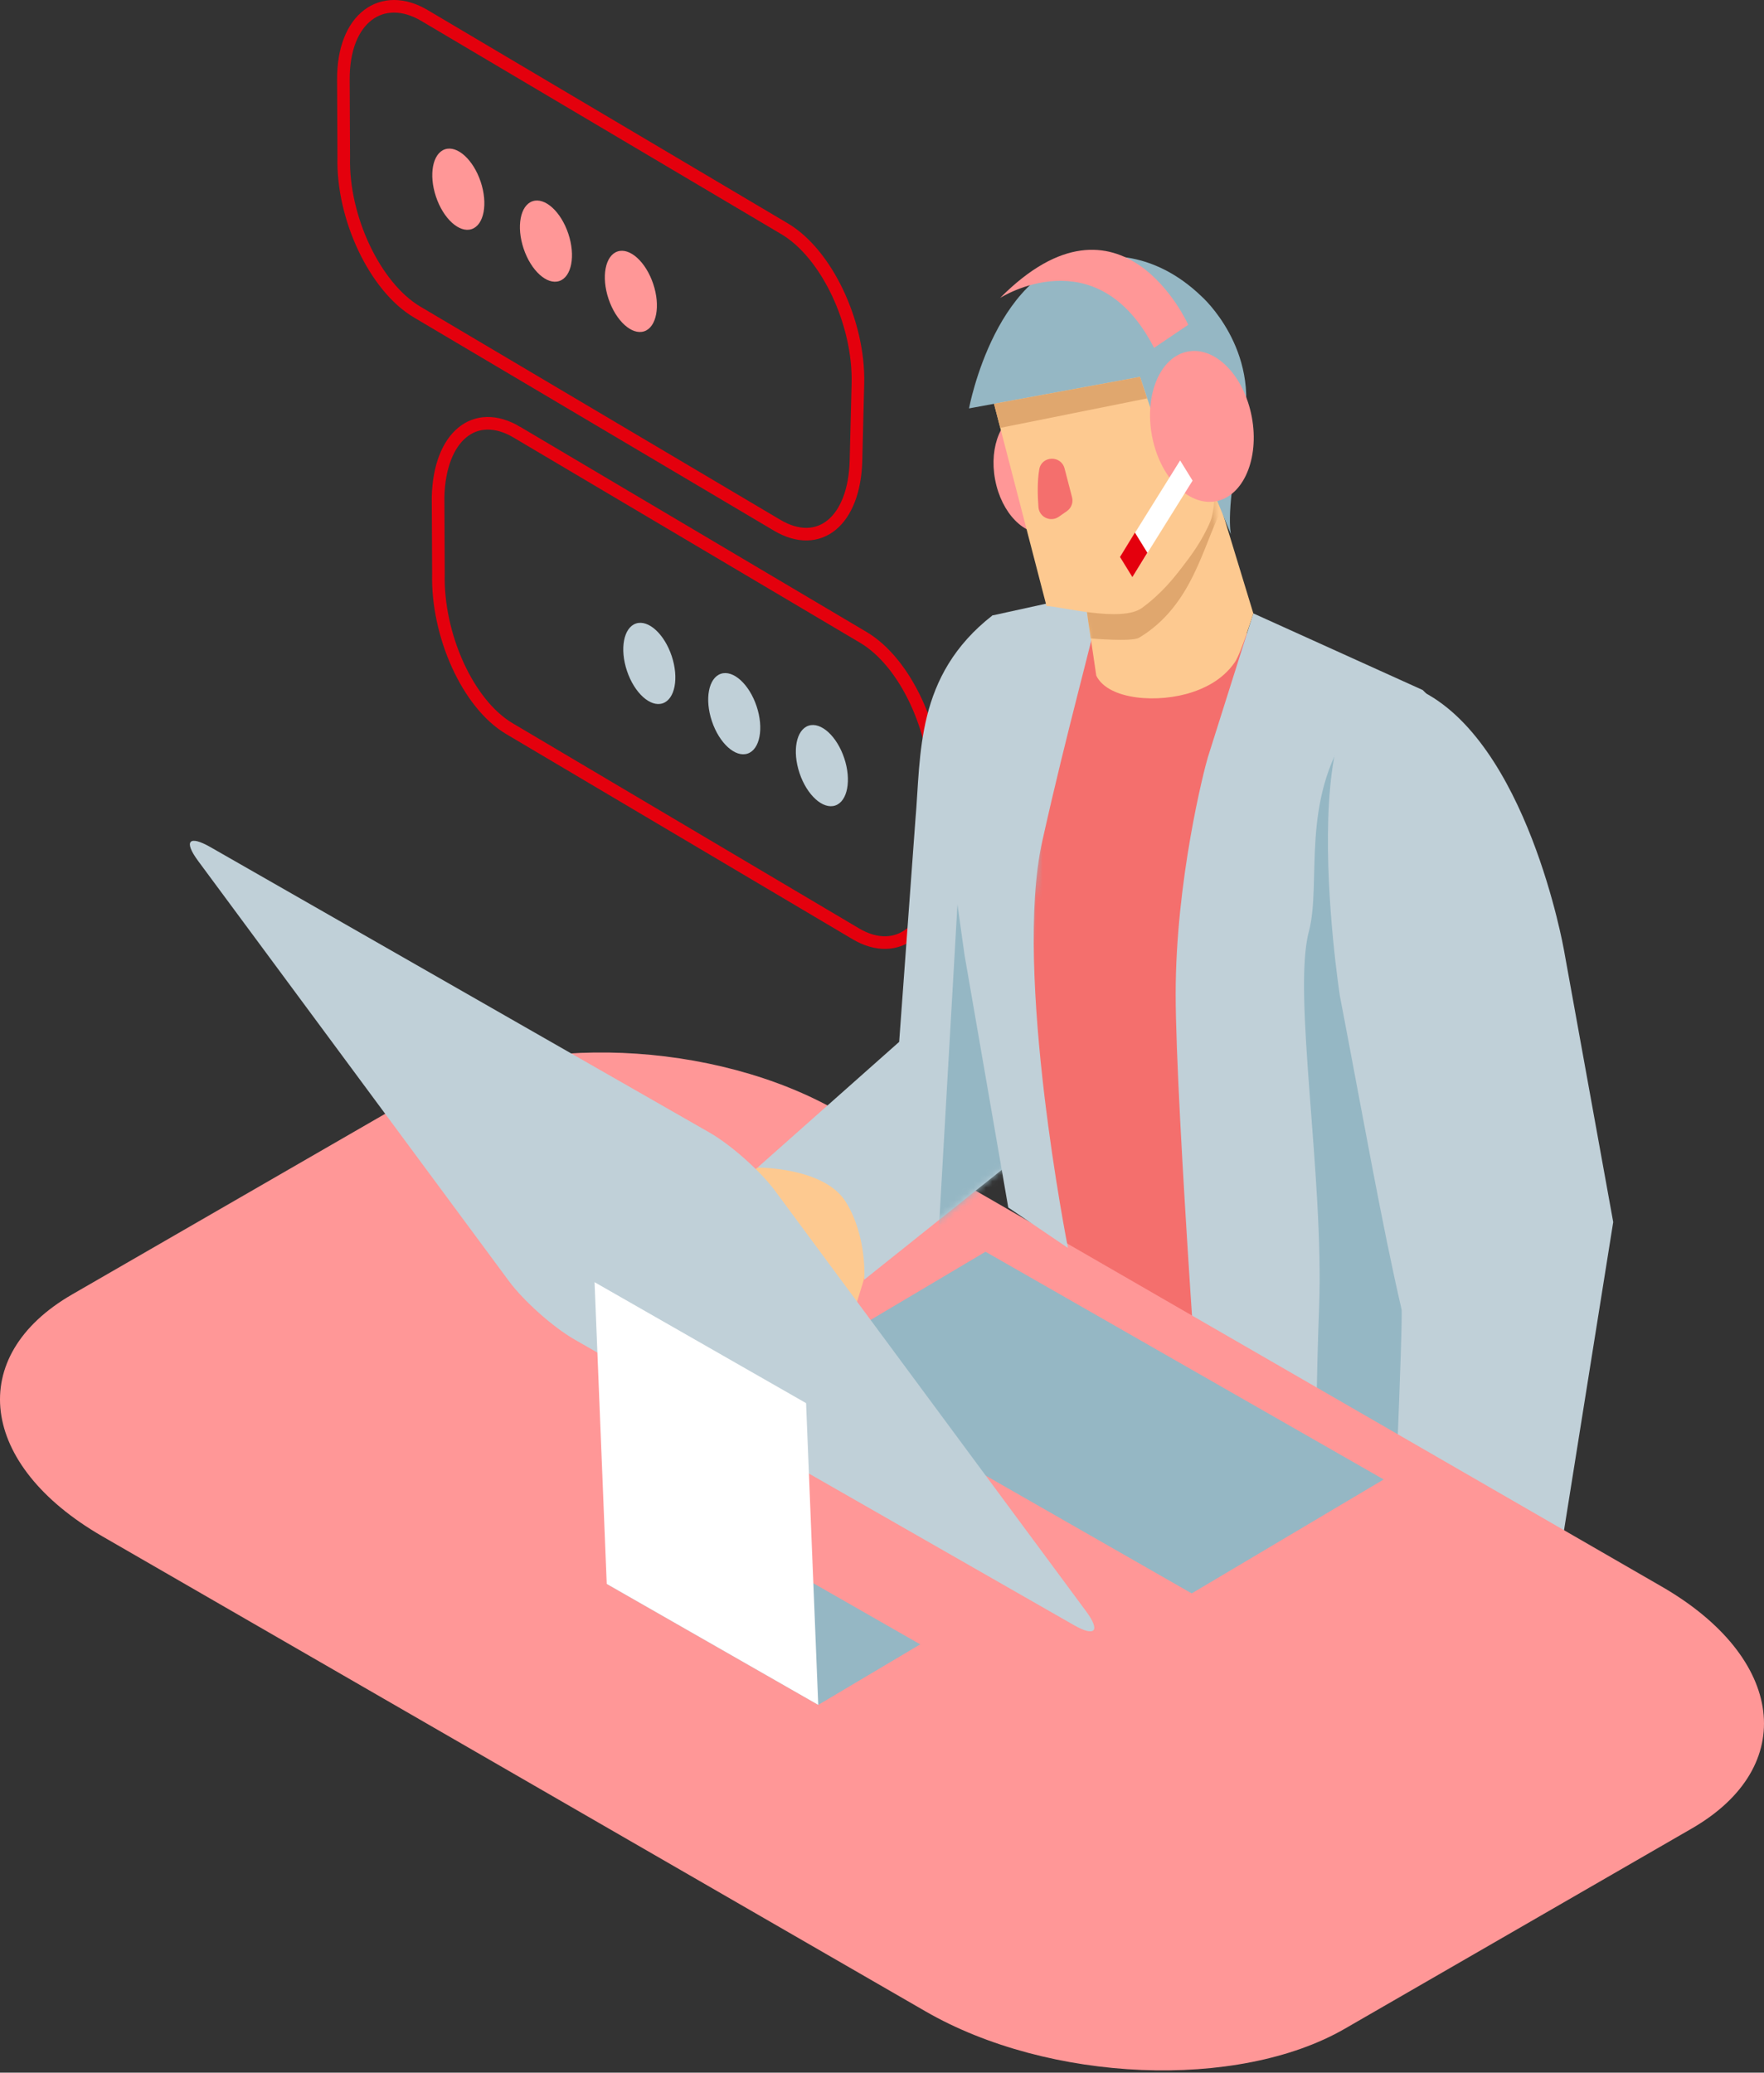
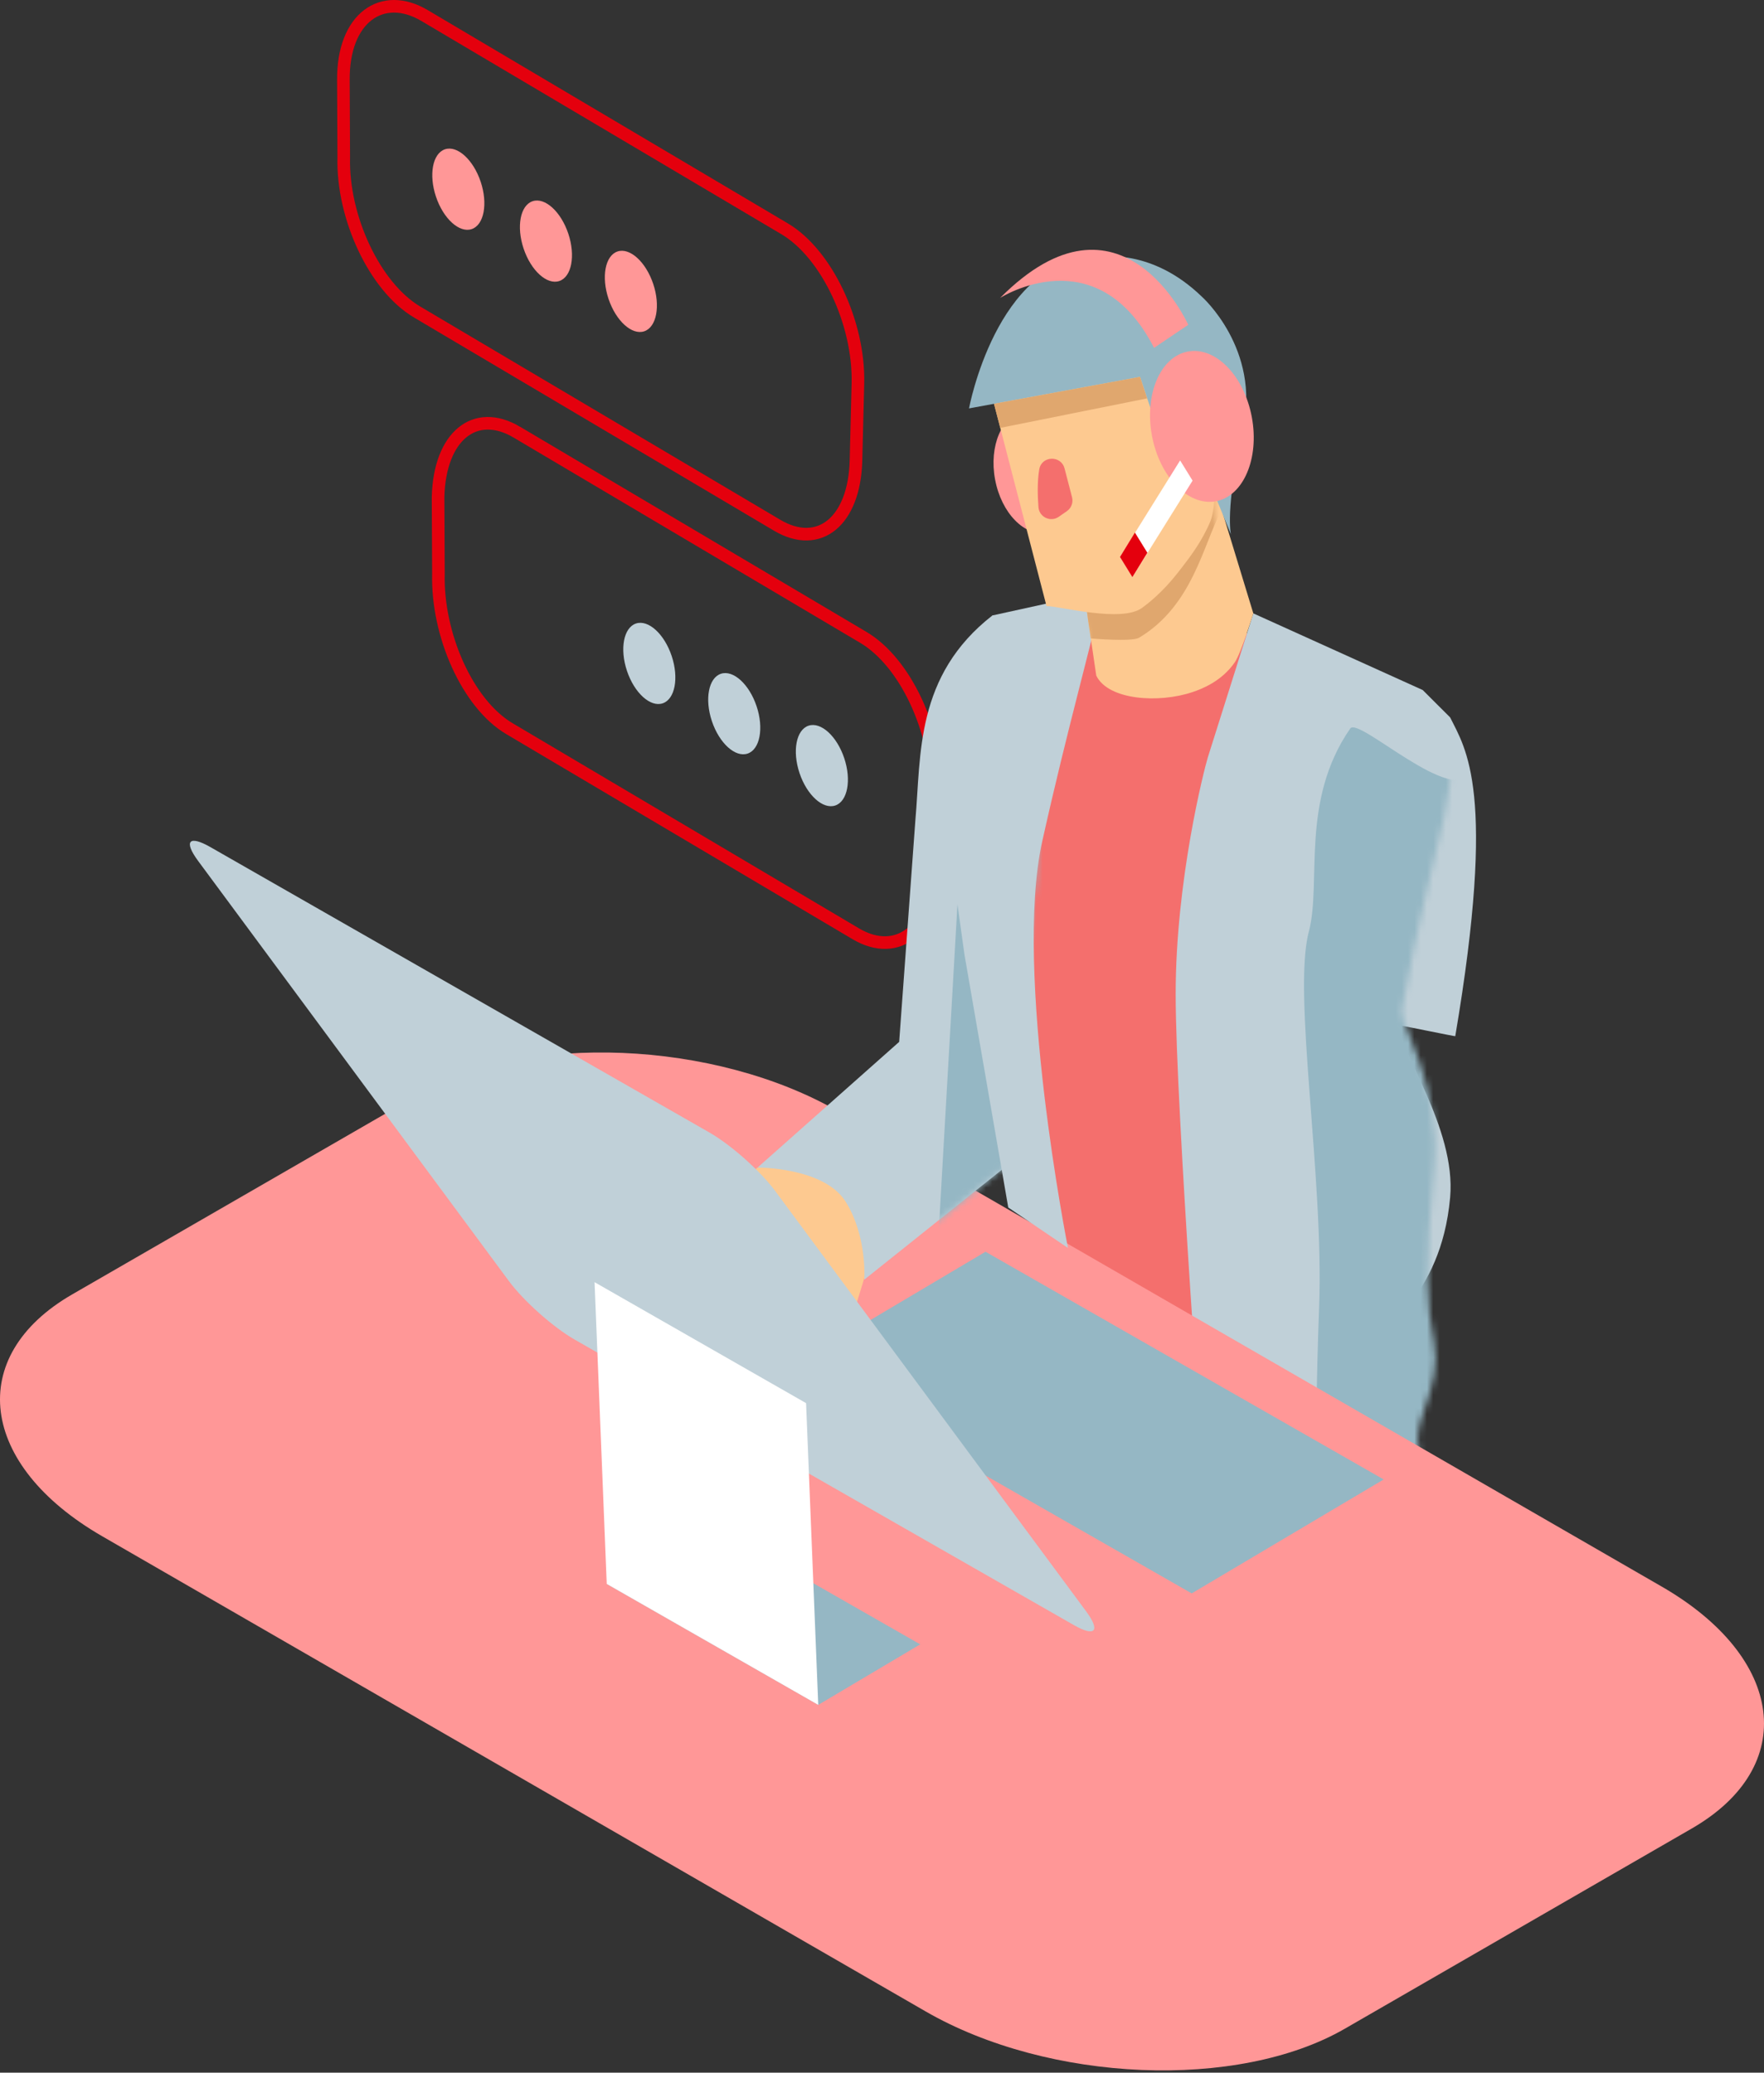
<svg xmlns="http://www.w3.org/2000/svg" width="280" height="329" viewBox="0 0 280 329" fill="none">
  <rect x="0" y="0" width="280" height="329" fill="#333333" stroke="none" />
  <path d="M123.354 83.373L66.202 49.524C59.53 45.575 54.32 34.568 54.563 24.941L54.506 12.741C54.42 2.764 60.718 -1.488 67.386 2.465L124.538 36.315C131.21 40.264 136.42 51.27 136.177 60.897L135.87 73.098C135.628 82.725 130.026 87.326 123.354 83.373V83.373Z" stroke="#E4000D" stroke-width="2" stroke-miterlimit="10" />
  <path d="M74.868 36.367C76.828 35.712 77.467 32.345 76.297 28.846C75.126 25.348 72.589 23.043 70.63 23.698C68.67 24.352 68.031 27.719 69.201 31.218C70.372 34.716 72.909 37.022 74.868 36.367Z" fill="#FF9797" />
  <path d="M88.778 44.609C90.738 43.954 91.377 40.587 90.207 37.089C89.036 33.59 86.499 31.285 84.54 31.94C82.581 32.595 81.941 35.962 83.112 39.46C84.282 42.959 86.819 45.264 88.778 44.609Z" fill="#FF9797" />
  <path d="M102.258 52.588C104.217 51.933 104.857 48.566 103.686 45.068C102.516 41.569 99.979 39.264 98.019 39.919C96.06 40.574 95.421 43.941 96.591 47.439C97.761 50.938 100.299 53.243 102.258 52.588Z" fill="#FF9797" />
  <path d="M82.049 68.607L137.026 101.166C143.698 105.115 148.676 115.872 148.665 125.749L148.358 137.949C148.412 147.437 142.514 152.178 135.842 148.225L80.865 115.666C74.193 111.716 69.351 100.71 69.593 91.083L69.536 78.882C69.779 69.255 75.381 64.654 82.053 68.607H82.049Z" stroke="#E4000D" stroke-width="2" stroke-miterlimit="10" />
  <path d="M132.575 127.863C134.535 127.208 135.174 123.841 134.004 120.343C132.833 116.844 130.296 114.539 128.337 115.194C126.377 115.849 125.738 119.216 126.908 122.714C128.079 126.213 130.616 128.518 132.575 127.863Z" fill="#C0D0D8" />
  <path d="M118.665 119.621C120.624 118.966 121.264 115.599 120.093 112.101C118.923 108.602 116.386 106.297 114.427 106.952C112.467 107.607 111.828 110.974 112.998 114.472C114.169 117.971 116.706 120.276 118.665 119.621Z" fill="#C0D0D8" />
  <path d="M105.186 111.642C107.145 110.987 107.784 107.62 106.614 104.122C105.443 100.623 102.906 98.318 100.947 98.973C98.988 99.628 98.348 102.995 99.519 106.493C100.689 109.992 103.226 112.297 105.186 111.642Z" fill="#C0D0D8" />
  <path d="M166.187 84.562C169.742 83.899 171.817 79.042 170.822 73.712C169.827 68.383 166.139 64.6 162.584 65.263C159.03 65.926 156.955 70.784 157.95 76.113C158.945 81.442 162.633 85.225 166.187 84.562Z" fill="#FF9797" />
  <path d="M169.369 77.232L180.124 73.768C180.124 73.768 177.232 85.783 169.369 77.232Z" fill="white" />
  <path d="M164.277 97.691C165.351 100.638 167.793 100.425 167.433 106.013C166.67 117.872 159.406 125.599 157.135 127.837C160.034 152.463 162.933 177.084 165.832 201.71C167.341 203.62 173.852 211.426 184.885 212.752C190.295 213.401 194.741 212.246 197.373 211.312C199.773 179.626 202.177 147.943 204.576 116.257C202.016 110.176 199.452 104.096 196.892 98.015C193.115 95.42 180.988 95.474 169.37 96.942C166.898 97.252 166.228 96.996 164.277 97.698V97.691Z" fill="#F46F6D" />
  <path d="M198.938 97.363L191.728 120.192C191.168 121.985 186.614 139.706 186.614 157.798C186.614 175.89 191.236 237.865 191.236 237.865C202.383 241.23 206.726 242.036 212.264 240.179C216.465 238.771 220.202 236.44 220.202 236.44C222.388 235.071 224.118 233.674 225.391 232.533C223.558 228.791 221.122 223.006 219.628 215.614C218.469 209.893 228.682 206.639 230.18 190.08C231.189 178.941 221.693 166.449 222.306 162.792C222.313 162.745 230.982 164.528 230.993 164.481C237.597 125.531 232.651 118.877 230.18 113.876L225.826 109.531L198.935 97.363" fill="#C0D0D8" />
  <mask id="mask0_10246_47023" style="mask-type:alpha" maskUnits="userSpaceOnUse" x="195" y="97" width="36" height="138">
    <path d="M196.575 97.691C200.487 99.698 206.139 102.642 212.907 106.331C222.296 111.449 227.01 114.037 227.955 115.291C233.425 122.555 227.741 130.988 222.51 160.418C222.182 162.268 228.8 172.508 227.62 185.329C226.119 201.614 226.461 207.309 227.62 212.937C229.118 220.208 223.558 226.51 225.391 230.192C223.027 231.536 218.167 233.867 211.623 234.034C203.511 234.237 197.602 230.99 195.291 229.554C197.338 200.391 198.34 169.389 197.851 136.737C197.652 123.411 197.213 110.39 196.571 97.691H196.575Z" fill="white" />
  </mask>
  <g mask="url(#mask0_10246_47023)">
    <path d="M233.878 122.494C230.787 128.297 215.667 113.698 214.323 115.64C206.338 127.181 209.808 140.116 207.754 147.872C205.133 157.759 210.161 186.672 209.384 207.47C208.931 219.524 208.874 229.479 208.902 236.276C219.308 234.836 229.717 233.396 240.122 231.956C240.283 190.19 240.443 148.421 240.604 106.655C239.374 110.451 237.298 116.082 233.878 122.498V122.494Z" fill="#95B7C4" />
  </g>
-   <path d="M248.235 150.741L256.066 193.983L247.465 247.874C247.465 247.874 247.08 256.086 239.377 259.037C227.887 263.439 220.891 251.724 220.891 251.724C220.891 251.724 222.742 209.017 222.467 207.833C219.351 194.368 216.441 177.73 212.675 158.055C212.675 158.055 203.603 99.373 225.17 109.467C242.39 117.526 248.235 150.741 248.235 150.741Z" fill="#C0D0D8" />
  <path d="M213.456 322.032L268.543 290.242C285.527 280.44 283.377 263.161 263.764 251.844L133.082 176.432C113.469 165.116 83.529 163.875 66.545 173.677L11.458 205.466C-5.527 215.268 -3.377 232.548 16.236 243.864L146.918 319.277C166.531 330.593 196.471 331.833 213.456 322.032Z" fill="#FF9797" />
  <path d="M125.954 216.779L189.157 252.928L219.632 234.84L156.429 198.691L125.954 216.779Z" fill="#95B7C4" />
-   <path d="M96.307 251.424L129.88 270.625L146.066 261.016L112.496 241.815L96.307 251.424Z" fill="#95B7C4" />
+   <path d="M96.307 251.424L129.88 270.625L146.066 261.016L112.496 241.815L96.307 251.424" fill="#95B7C4" />
  <path d="M120.245 185.332L134.109 182.281L140.271 192.831L134.109 212.941L117.164 219.905L96.132 212.941L109.205 203.125L104.383 198.217L120.245 185.332Z" fill="#FDC990" />
  <path d="M142.729 165.379L120.245 185.332C120.245 185.332 130.8 185.257 134.238 190.76C137.676 196.264 137.191 203.125 137.191 203.125L165.672 180.371L162.306 155.863C163.022 150.93 165.647 134.11 166.029 111.916C166.325 94.686 168.5 97.687 164.278 97.687H157.534C145.253 107.268 146.216 119.8 145.3 130.165L142.725 165.376L142.729 165.379Z" fill="#C0D0D8" />
  <mask id="mask1_10246_47023" style="mask-type:alpha" maskUnits="userSpaceOnUse" x="120" y="97" width="47" height="107">
    <path d="M142.729 165.379L120.245 185.332C120.245 185.332 130.8 185.257 134.238 190.76C137.676 196.264 137.191 203.125 137.191 203.125L165.672 180.371L162.306 155.863C163.022 150.93 165.647 134.11 166.029 111.916C166.325 94.686 168.5 97.687 164.278 97.687H157.534C145.253 107.268 146.216 119.8 145.3 130.165L142.725 165.376L142.729 165.379Z" fill="white" />
  </mask>
  <g mask="url(#mask1_10246_47023)">
    <path d="M152.303 137.831C151.241 118.506 149.254 121.789 154.625 112.415C155.933 110.13 159.228 104.384 164.674 103.985C168.026 103.739 170.764 105.625 172.119 106.733C169.188 143.559 166.253 180.381 163.322 217.207C159.785 215.721 152.1 204.611 148.562 203.128L152.307 137.835L152.303 137.831Z" fill="#95B7C4" />
  </g>
  <path d="M169.516 198.092L160.041 191.673L153.109 151.639C152.296 145.434 148.177 120.844 151.265 109.053C154.418 97.003 158.073 102.281 157.538 97.691L175.065 93.845C173.306 102.16 169.405 115.694 165.436 133.547C160.815 154.334 169.519 198.092 169.519 198.092H169.516Z" fill="#C0D0D8" />
  <path d="M121.71 208.008C124.217 206.536 125.055 203.31 123.583 200.805C122.11 198.299 118.883 197.461 116.376 198.933C114.379 200.106 113.448 202.387 113.89 204.533L106.641 208.792L108.356 211.708L115.605 207.448C117.264 208.881 119.713 209.177 121.71 208.004V208.008Z" fill="#576289" />
  <path d="M191.568 73.19C184.885 78.907 178.206 84.628 171.523 90.345L174.012 107.246C175.924 111.156 183.954 111.659 189.286 109.859C190.715 109.378 193.907 108.18 196.011 105.112C197.013 103.647 198.939 97.359 198.939 97.359L191.568 73.186" fill="#FDC990" />
  <mask id="mask2_10246_47023" style="mask-type:alpha" maskUnits="userSpaceOnUse" x="170" y="73" width="26" height="42">
    <path d="M183.919 114.514C187.845 113.94 189.867 110.647 190.113 110.23C191.279 109.167 194.05 106.37 195.063 101.978C195.972 98.04 194.995 94.878 194.457 93.481C193.494 86.716 192.527 79.955 191.565 73.19C184.547 79.456 177.529 85.718 170.515 91.984C170.639 92.733 170.761 93.478 170.886 94.226C171.192 95.705 171.481 96.956 171.795 98.183C172.693 101.679 173.014 101.861 173.471 103.892" fill="white" />
  </mask>
  <g mask="url(#mask2_10246_47023)">
    <path d="M171.474 89.639C172.398 95.695 172.505 97.227 173.136 101.34C173.136 101.34 179.651 101.921 180.817 101.223C189.322 96.112 190.944 86.527 193.819 81.145C193.23 77.414 192.645 73.685 192.057 69.954C185.196 76.515 178.332 83.077 171.471 89.639H171.474Z" fill="#E0A76E" />
  </g>
  <path d="M157.149 61.678C159.146 56.271 169.013 57.012 176.11 57.946C181.516 58.659 186.144 60.109 189.728 65.951C193.89 72.727 192.88 80.893 192.157 82.664C190.851 85.854 188.922 88.363 187.646 90.021C186.337 91.721 184.436 94.162 181.298 96.479C178.035 98.892 168.218 96.208 166.114 96.205L157.153 61.674L157.149 61.678Z" fill="#FDC990" />
  <path d="M180.956 59.824L153.812 64.828C153.812 64.828 158.148 41.433 173.567 40.78C175.075 40.716 182.821 39.426 190.744 47.068C190.744 47.068 200.155 55.387 197.277 68.154C194.403 80.917 195.387 84.831 195.387 84.831L191.646 75.692C192.039 75.193 191.593 73.618 191.162 70.945C190.78 68.596 190.937 65.67 189.732 65.951C189.514 66.001 188.719 66.283 188.319 68.763C188.002 69.654 185.509 71.732 184.942 71.736" fill="#95B7C4" />
  <path d="M168.978 74.356L170.165 78.932C170.383 79.766 170.055 80.643 169.349 81.135L168.061 82.03C166.756 82.939 164.959 82.09 164.834 80.508C164.692 78.686 164.638 76.437 164.959 74.513C165.323 72.335 168.422 72.221 168.974 74.359L168.978 74.356Z" fill="#F46F6D" />
  <path d="M192.085 69.127C191.108 65.356 189.068 62.622 187.535 63.021C186.002 63.42 185.185 65.395 186.166 69.166C187.143 72.937 189.546 77.071 191.08 76.676C192.613 76.28 193.062 72.898 192.085 69.13V69.127Z" fill="#FDC990" />
  <path d="M180.956 59.824L157.78 64.098L158.772 67.919L182.079 63.239L180.956 59.824Z" fill="#E0A76E" />
  <path d="M80.791 203.367C83.123 206.522 87.816 210.692 91.222 212.641L170.44 257.95C173.845 259.896 174.723 258.912 172.39 255.758L123.044 189.046C120.712 185.892 116.02 181.722 112.614 179.772L33.396 134.463C29.991 132.517 29.113 133.501 31.445 136.655L80.791 203.367Z" fill="#C0D0D8" />
  <path d="M96.307 251.424L129.88 270.624L127.948 222.725L94.374 203.524L96.307 251.424Z" fill="white" />
  <path d="M192.994 79.569C197.372 78.753 199.927 72.77 198.701 66.206C197.476 59.642 192.934 54.983 188.557 55.8C184.179 56.616 181.624 62.599 182.85 69.163C184.075 75.726 188.617 80.386 192.994 79.569Z" fill="#FF9797" />
  <path d="M189.296 76.291L179.742 91.614L177.771 88.41L187.32 73.087L189.296 76.291Z" fill="white" />
  <path d="M182.121 87.74L179.742 91.614L177.771 88.41L180.145 84.539L182.121 87.74Z" fill="#E4000D" />
  <path d="M183.184 55.216L188.612 51.556C188.612 51.556 178.021 27.885 158.743 47.3C158.743 47.3 174.055 37.441 183.184 55.212V55.216Z" fill="#FF9797" />
</svg>